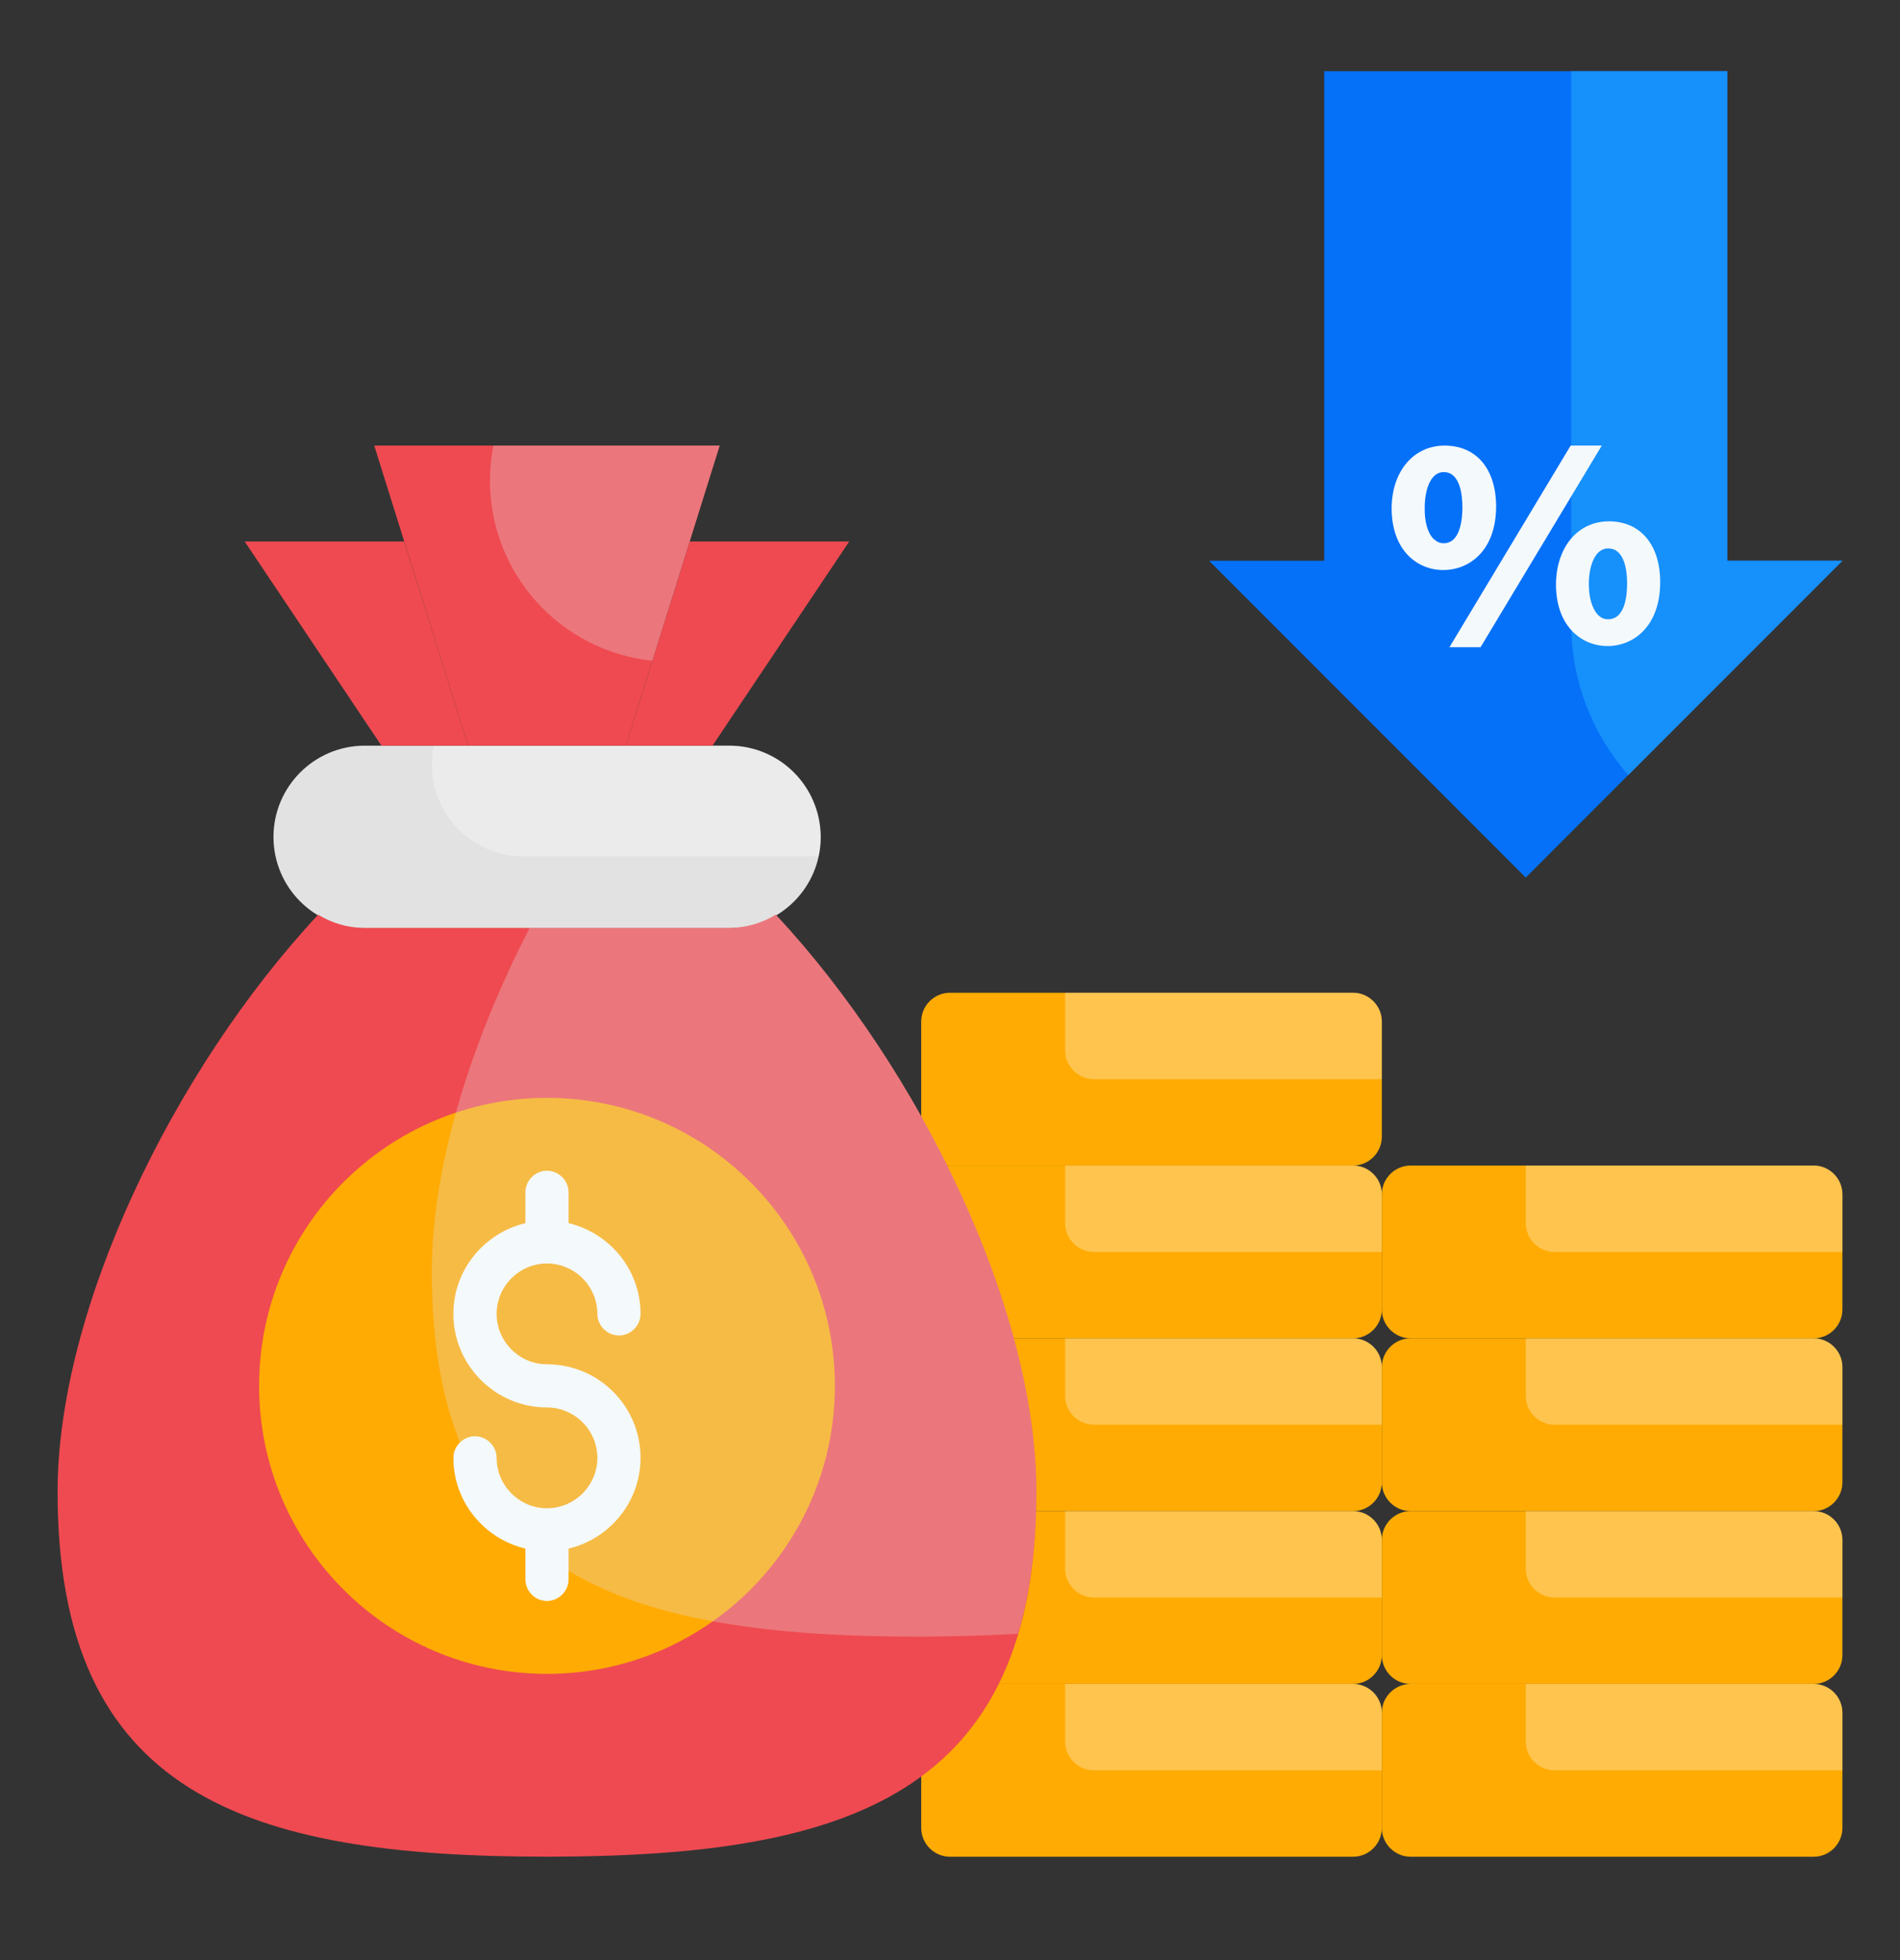
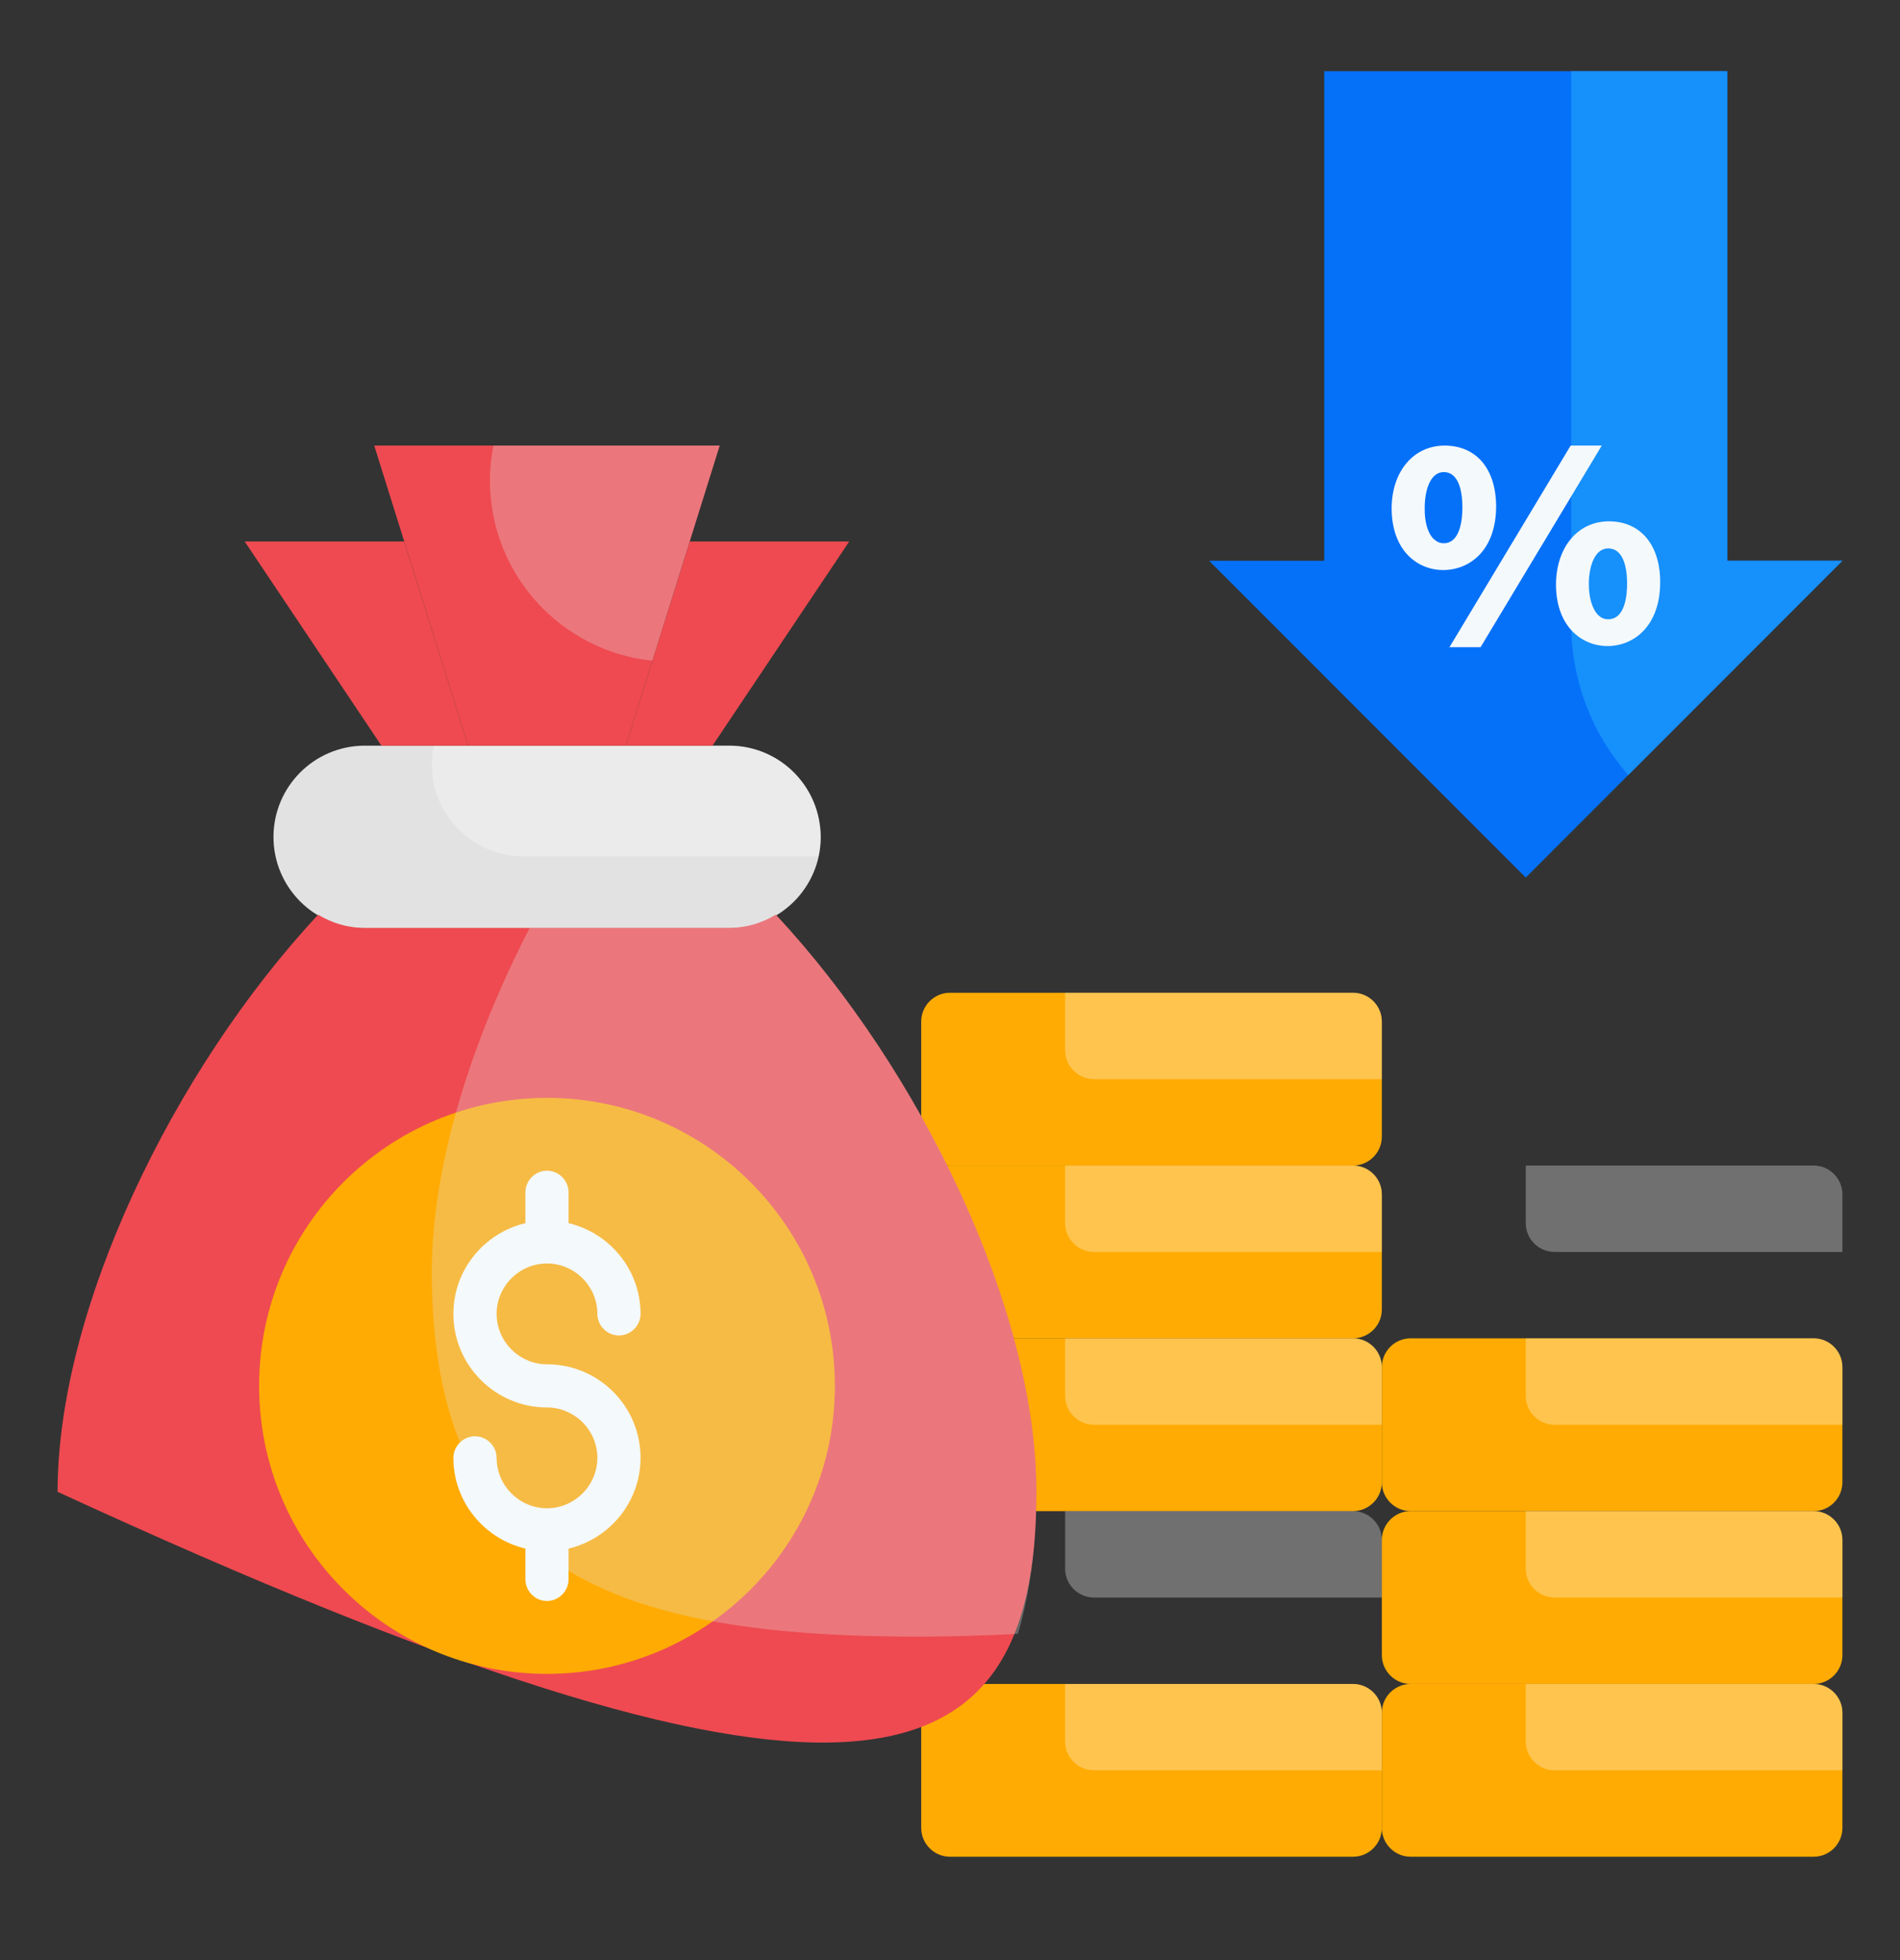
<svg xmlns="http://www.w3.org/2000/svg" width="32" height="33" viewBox="0 0 32 33" fill="none">
  <rect x="0" y="0" width="32" height="33" fill="#333333" stroke="none" />
  <path d="M22.788 28.351H16C15.733 28.351 15.515 28.569 15.515 28.835V30.775C15.515 31.041 15.733 31.26 16 31.26H22.788C23.055 31.26 23.273 31.041 23.273 30.775V28.835C23.273 28.569 23.055 28.351 22.788 28.351Z" fill="#FFAB03" />
-   <path d="M22.788 25.441H16C15.733 25.441 15.515 25.66 15.515 25.926V27.866C15.515 28.132 15.733 28.351 16 28.351H22.788C23.055 28.351 23.273 28.132 23.273 27.866V25.926C23.273 25.66 23.055 25.441 22.788 25.441Z" fill="#FFAB03" />
  <path d="M30.546 31.26C30.812 31.26 31.03 31.041 31.03 30.775V28.835C31.03 28.569 30.812 28.351 30.546 28.351H23.758C23.491 28.351 23.273 28.569 23.273 28.835V30.775C23.273 31.041 23.491 31.26 23.758 31.26H30.546Z" fill="#FFAB03" />
  <path d="M30.546 25.441H23.758C23.491 25.441 23.273 25.66 23.273 25.926V27.866C23.273 28.132 23.491 28.351 23.758 28.351H30.546C30.812 28.351 31.03 28.132 31.03 27.866V25.926C31.03 25.66 30.812 25.441 30.546 25.441Z" fill="#FFAB03" />
  <path d="M22.788 22.532H16C15.733 22.532 15.515 22.75 15.515 23.017V24.956C15.515 25.223 15.733 25.441 16 25.441H22.788C23.055 25.441 23.273 25.223 23.273 24.956V23.017C23.273 22.75 23.055 22.532 22.788 22.532Z" fill="#FFAB03" />
  <path d="M30.546 22.532H23.758C23.491 22.532 23.273 22.75 23.273 23.017V24.956C23.273 25.223 23.491 25.441 23.758 25.441H30.546C30.812 25.441 31.03 25.223 31.03 24.956V23.017C31.03 22.75 30.812 22.532 30.546 22.532Z" fill="#FFAB03" />
  <path d="M22.788 19.623H16C15.733 19.623 15.515 19.841 15.515 20.108V22.047C15.515 22.314 15.733 22.532 16 22.532H22.788C23.055 22.532 23.273 22.314 23.273 22.047V20.108C23.273 19.841 23.055 19.623 22.788 19.623Z" fill="#FFAB03" />
-   <path d="M30.546 19.623H23.758C23.491 19.623 23.273 19.841 23.273 20.108V22.047C23.273 22.314 23.491 22.532 23.758 22.532H30.546C30.812 22.532 31.03 22.314 31.03 22.047V20.108C31.03 19.841 30.812 19.623 30.546 19.623Z" fill="#FFAB03" />
  <path d="M22.788 16.714H16C15.733 16.714 15.515 16.932 15.515 17.199V19.138C15.515 19.405 15.733 19.623 16 19.623H22.788C23.055 19.623 23.273 19.405 23.273 19.138V17.199C23.273 16.932 23.055 16.714 22.788 16.714Z" fill="#FFAB03" />
  <path d="M29.091 9.441V1.199H22.303V9.441H20.364L25.697 14.775L31.03 9.441H29.091Z" fill="#0571F9" />
  <path d="M12.281 12.554H6.143C5.295 12.554 4.606 13.243 4.606 14.091C4.606 14.94 5.295 15.628 6.143 15.628H12.286C13.135 15.628 13.823 14.94 13.823 14.091C13.818 13.238 13.13 12.554 12.281 12.554Z" fill="#E2E2E2" />
  <g opacity="0.3">
    <path d="M12.281 12.554H7.307C7.287 12.656 7.273 12.768 7.273 12.879C7.273 13.727 7.961 14.416 8.81 14.416H13.784C13.809 14.309 13.818 14.203 13.818 14.091C13.818 13.238 13.13 12.554 12.281 12.554Z" fill="white" />
  </g>
  <path d="M10.541 12.554H7.884L6.303 7.502H12.121L10.541 12.554Z" fill="#EF4A51" />
  <path d="M11.617 9.116L10.541 12.554H12L14.303 9.116H11.617Z" fill="#EF4A51" />
  <path d="M4.121 9.116L6.424 12.554H7.884L6.807 9.116H4.121Z" fill="#EF4A51" />
-   <path d="M13.067 15.4C12.834 15.541 12.567 15.623 12.281 15.623H6.143C5.857 15.623 5.59 15.541 5.358 15.4C2.914 18.023 0.97 22.047 0.97 25.116C0.97 30.207 4.126 31.259 9.212 31.259C14.298 31.259 17.455 30.207 17.455 25.116C17.455 22.047 15.51 18.023 13.067 15.4Z" fill="#EF4A51" />
+   <path d="M13.067 15.4C12.834 15.541 12.567 15.623 12.281 15.623H6.143C5.857 15.623 5.59 15.541 5.358 15.4C2.914 18.023 0.97 22.047 0.97 25.116C14.298 31.259 17.455 30.207 17.455 25.116C17.455 22.047 15.51 18.023 13.067 15.4Z" fill="#EF4A51" />
  <g opacity="0.3">
    <path d="M30.546 19.623H25.697V20.593C25.697 20.86 25.915 21.078 26.182 21.078H31.03V20.108C31.03 19.841 30.812 19.623 30.546 19.623Z" fill="white" />
    <path d="M30.546 22.532H25.697V23.502C25.697 23.769 25.915 23.987 26.182 23.987H31.03V23.017C31.03 22.75 30.812 22.532 30.546 22.532Z" fill="white" />
    <path d="M30.546 25.441H25.697V26.411C25.697 26.678 25.915 26.896 26.182 26.896H31.03V25.926C31.03 25.66 30.812 25.441 30.546 25.441Z" fill="white" />
    <path d="M30.546 28.351H25.697V29.32C25.697 29.587 25.915 29.805 26.182 29.805H31.03V28.835C31.03 28.569 30.812 28.351 30.546 28.351Z" fill="white" />
    <path d="M22.788 22.532H17.939V23.502C17.939 23.769 18.158 23.987 18.424 23.987H23.273V23.017C23.273 22.75 23.055 22.532 22.788 22.532Z" fill="white" />
    <path d="M22.788 19.623H17.939V20.593C17.939 20.86 18.158 21.078 18.424 21.078H23.273V20.108C23.273 19.841 23.055 19.623 22.788 19.623Z" fill="white" />
    <path d="M22.788 16.714H17.939V17.684C17.939 17.951 18.158 18.169 18.424 18.169H23.273V17.199C23.273 16.932 23.055 16.714 22.788 16.714Z" fill="white" />
    <path d="M22.788 25.441H17.939V26.411C17.939 26.678 18.158 26.896 18.424 26.896H23.273V25.926C23.273 25.66 23.055 25.441 22.788 25.441Z" fill="white" />
    <path d="M22.788 28.351H17.939V29.32C17.939 29.587 18.158 29.805 18.424 29.805H23.273V28.835C23.273 28.569 23.055 28.351 22.788 28.351Z" fill="white" />
  </g>
  <path d="M29.091 9.441V1.199H26.463V10.503C26.463 11.478 26.827 12.37 27.423 13.049L31.03 9.441H29.091Z" fill="#1690FB" />
  <g opacity="0.3">
    <path d="M12.121 7.502H8.31C8.272 7.691 8.252 7.89 8.252 8.089C8.252 9.669 9.45 10.964 10.987 11.124L12.121 7.502Z" fill="#E2E2E2" />
  </g>
  <path d="M9.212 28.181C11.89 28.181 14.061 26.01 14.061 23.332C14.061 20.655 11.89 18.484 9.212 18.484C6.534 18.484 4.364 20.655 4.364 23.332C4.364 26.01 6.534 28.181 9.212 28.181Z" fill="#FFAB03" />
  <g opacity="0.3">
    <path d="M17.144 27.507C17.343 26.833 17.455 26.043 17.455 25.116C17.455 22.043 15.51 18.018 13.067 15.4C12.834 15.541 12.567 15.623 12.281 15.623H8.921C7.918 17.567 7.273 19.647 7.273 21.412C7.273 26.498 10.429 27.555 15.515 27.555C16.087 27.55 16.625 27.536 17.144 27.507Z" fill="#E2E2E2" />
  </g>
  <path d="M9.212 22.969C8.747 22.969 8.364 22.586 8.364 22.12C8.364 21.655 8.747 21.272 9.212 21.272C9.678 21.272 10.061 21.655 10.061 22.12C10.061 22.319 10.226 22.484 10.424 22.484C10.623 22.484 10.788 22.319 10.788 22.12C10.788 21.378 10.269 20.758 9.576 20.593V20.074C9.576 19.875 9.411 19.71 9.212 19.71C9.013 19.71 8.849 19.875 8.849 20.074V20.593C8.155 20.758 7.636 21.378 7.636 22.12C7.636 22.988 8.344 23.696 9.212 23.696C9.678 23.696 10.061 24.079 10.061 24.544C10.061 25.01 9.678 25.393 9.212 25.393C8.747 25.393 8.364 25.01 8.364 24.544C8.364 24.346 8.199 24.181 8 24.181C7.801 24.181 7.636 24.346 7.636 24.544C7.636 25.286 8.155 25.907 8.849 26.072V26.59C8.849 26.789 9.013 26.954 9.212 26.954C9.411 26.954 9.576 26.789 9.576 26.59V26.072C10.269 25.907 10.788 25.286 10.788 24.544C10.788 23.672 10.08 22.969 9.212 22.969Z" fill="#F4F9FB" />
  <path d="M26.977 7.502L24.936 10.896H24.412L26.453 7.502H26.977Z" fill="#F4F9FB" />
  <path d="M24.33 7.502C23.806 7.502 23.438 7.938 23.438 8.564C23.442 9.277 23.879 9.597 24.305 9.597C24.752 9.597 25.198 9.267 25.198 8.52C25.193 7.89 24.863 7.502 24.33 7.502ZM24.315 9.146C24.247 9.146 24.199 9.121 24.145 9.073C24.044 8.976 23.99 8.777 23.995 8.549C23.995 8.249 24.092 7.948 24.315 7.948C24.601 7.948 24.63 8.36 24.63 8.54C24.63 8.724 24.601 9.146 24.315 9.146Z" fill="#F4F9FB" />
  <path d="M27.098 8.777C26.57 8.777 26.206 9.218 26.206 9.849C26.211 10.556 26.647 10.877 27.074 10.877C27.515 10.877 27.961 10.542 27.961 9.8C27.961 9.17 27.627 8.777 27.098 8.777ZM26.759 9.834C26.759 9.533 26.861 9.233 27.084 9.233C27.375 9.233 27.404 9.645 27.404 9.824C27.404 10.009 27.375 10.426 27.084 10.426C27.021 10.426 26.972 10.406 26.919 10.358C26.817 10.256 26.759 10.062 26.759 9.834Z" fill="#F4F9FB" />
</svg>